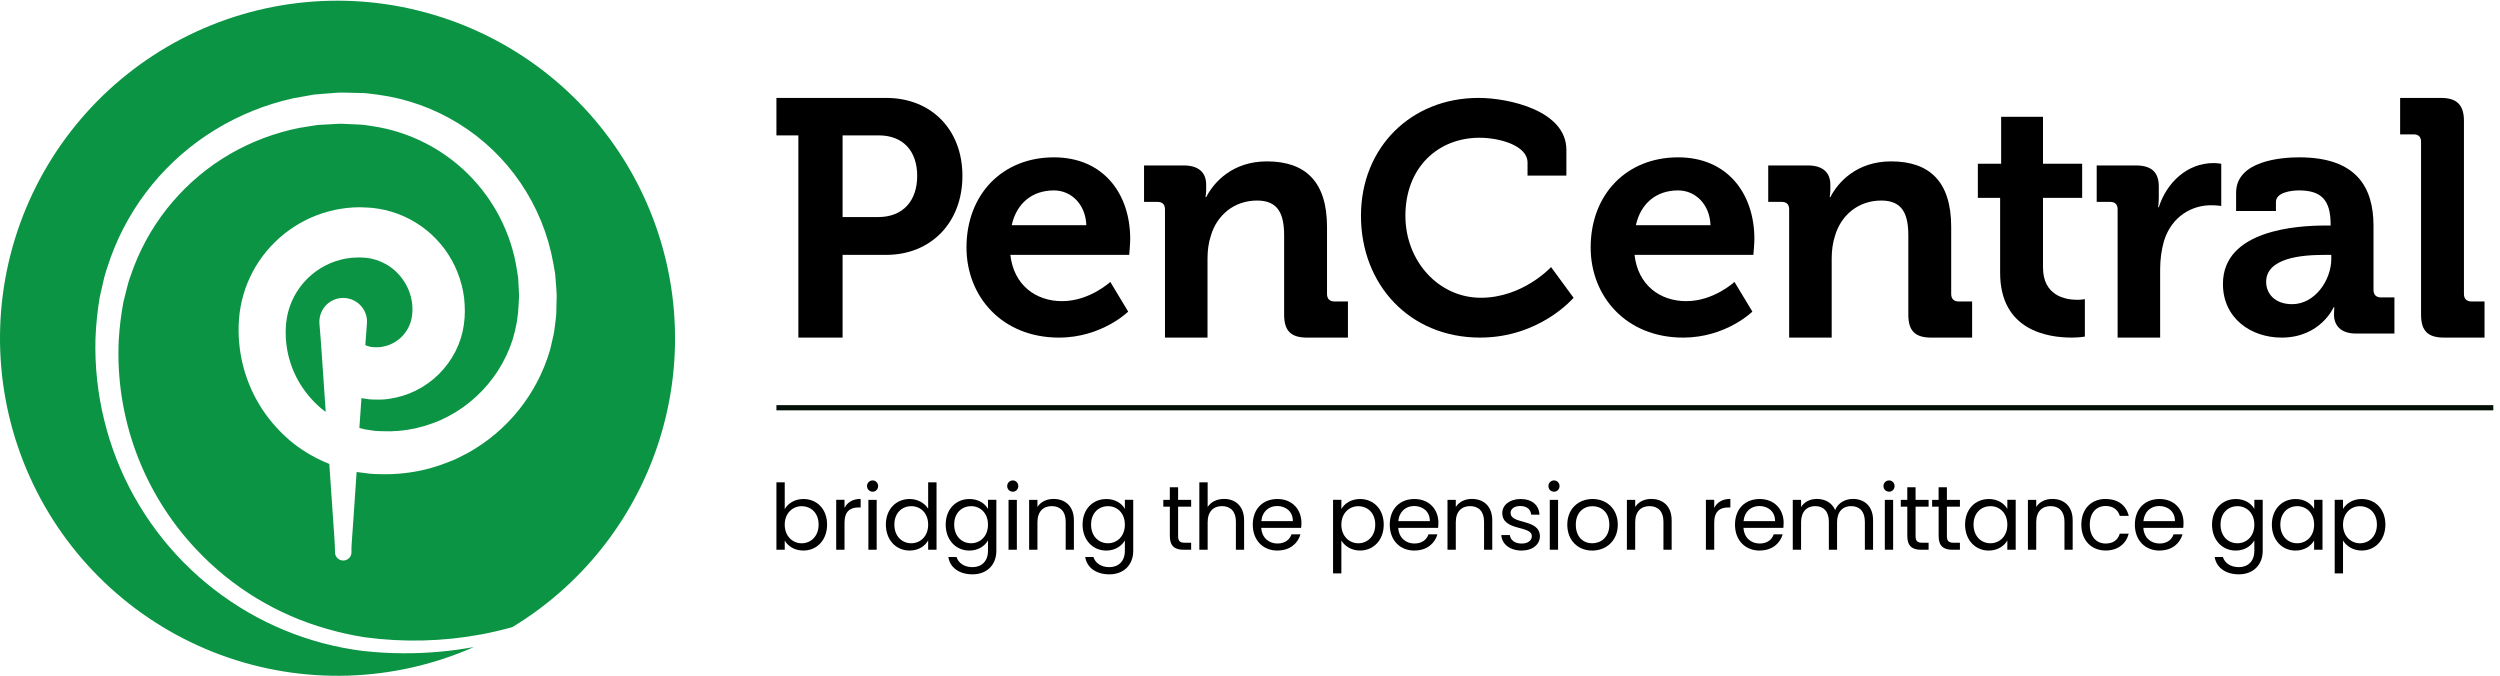
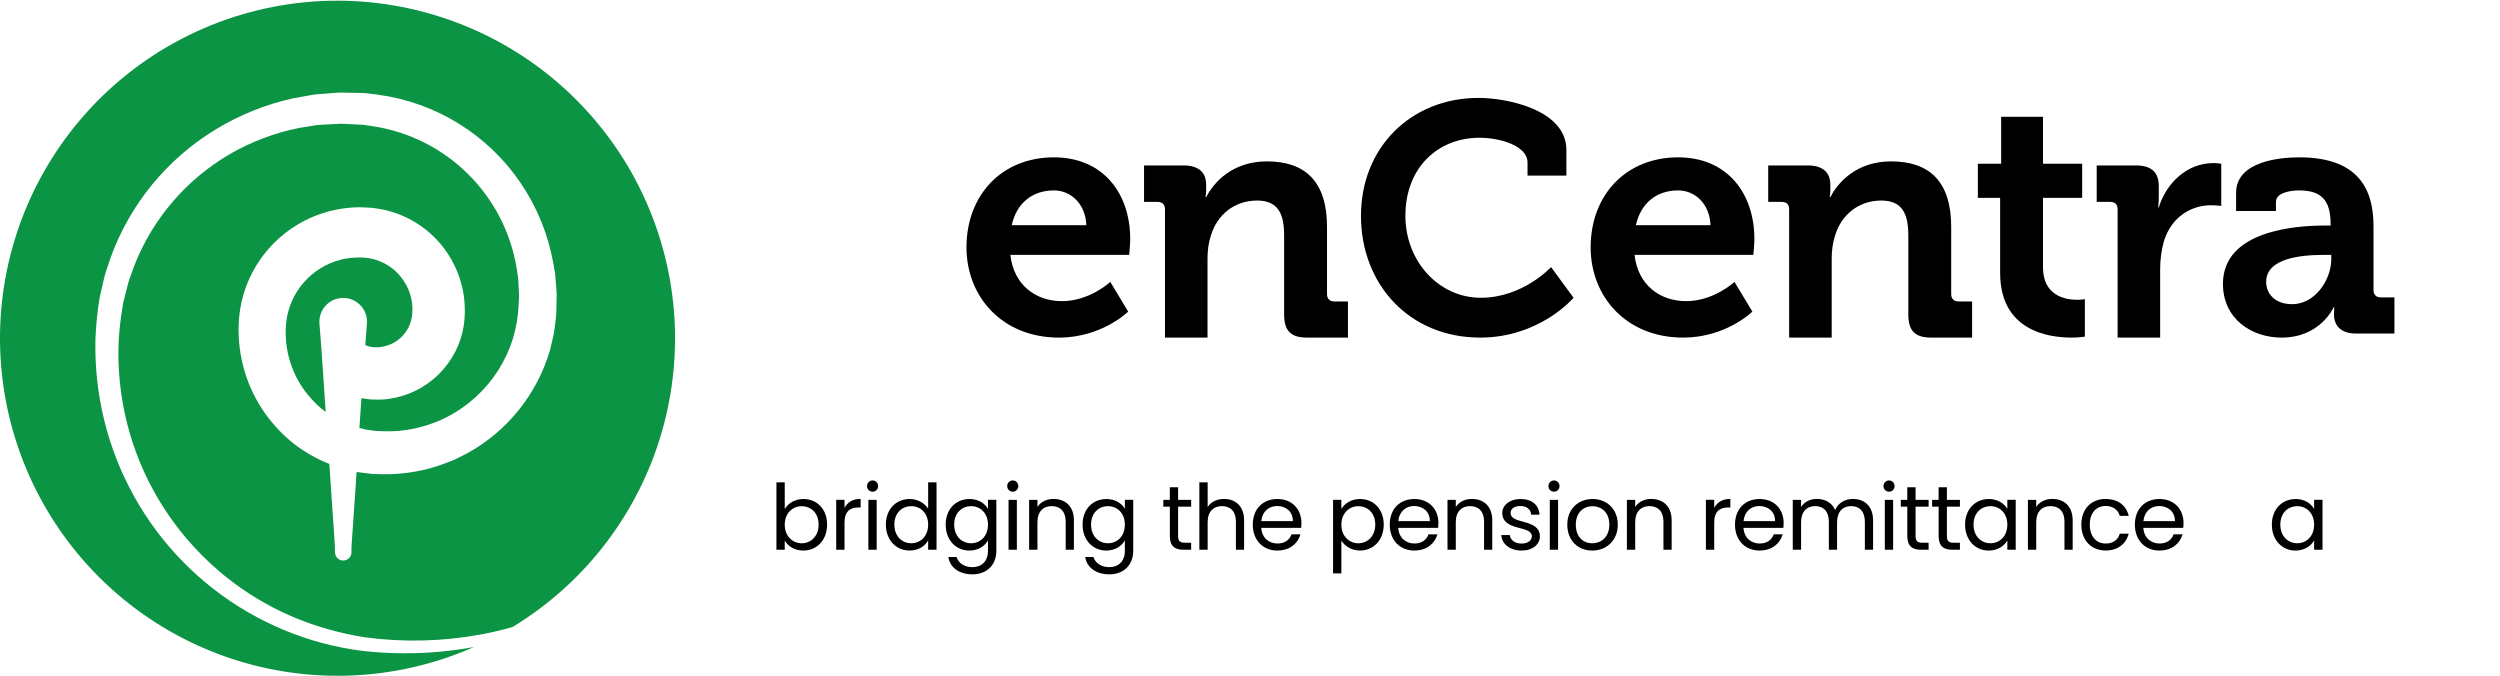
<svg xmlns="http://www.w3.org/2000/svg" width="170" height="46" viewBox="0 0 170 46" fill="none">
  <g clip-path="url(#clip0_4165_30071)">
    <path d="M24.697 44.267C23.782 44.153 22.872 43.978 21.98 43.744C18.366 42.789 15.075 40.877 12.455 38.212C9.836 35.544 7.981 32.223 7.091 28.591C6.643 26.771 6.441 24.9 6.492 23.027C6.528 22.086 6.625 21.147 6.779 20.217L7.098 18.831C7.217 18.372 7.392 17.929 7.536 17.477C8.856 13.866 11.365 10.813 14.648 8.813C16.284 7.815 18.077 7.094 19.95 6.681L21.367 6.428L22.801 6.313C23.04 6.293 23.281 6.288 23.52 6.3L24.241 6.318C24.479 6.327 24.72 6.318 24.961 6.346L25.687 6.437C27.638 6.697 29.513 7.367 31.187 8.402C32.863 9.438 34.3 10.815 35.404 12.445C36.517 14.084 37.275 15.938 37.623 17.89C37.665 18.133 37.713 18.376 37.75 18.62L37.809 19.361C37.823 19.609 37.855 19.855 37.855 20.103L37.837 20.846C37.828 21.096 37.837 21.34 37.805 21.59L37.711 22.345C37.681 22.598 37.633 22.846 37.568 23.091C37.511 23.339 37.458 23.59 37.392 23.833C36.517 26.801 34.508 29.308 31.802 30.807L31.118 31.155C30.893 31.277 30.645 31.355 30.409 31.452C29.931 31.64 29.442 31.798 28.944 31.92C27.943 32.161 26.917 32.271 25.889 32.244C25.629 32.23 25.377 32.244 25.115 32.207L24.326 32.106L24.25 32.09L24.144 33.658L24.011 35.595L23.942 36.566C23.922 36.89 23.889 37.211 23.901 37.535C23.903 37.608 23.892 37.682 23.866 37.751C23.841 37.819 23.802 37.881 23.752 37.937C23.701 37.989 23.642 38.033 23.575 38.065C23.508 38.095 23.435 38.113 23.361 38.115C23.288 38.118 23.215 38.106 23.146 38.081C23.077 38.056 23.015 38.017 22.96 37.966C22.907 37.916 22.863 37.856 22.831 37.789C22.801 37.723 22.783 37.65 22.781 37.576C22.781 37.565 22.781 37.551 22.781 37.537C22.781 37.213 22.758 36.892 22.737 36.568L22.671 35.597L22.537 33.66L22.393 31.546C21.53 31.206 20.722 30.745 19.987 30.178C19.147 29.512 18.417 28.718 17.827 27.822C16.642 26.009 16.089 23.853 16.252 21.693C16.34 20.571 16.656 19.476 17.184 18.482C17.717 17.483 18.447 16.604 19.333 15.899C20.217 15.195 21.236 14.676 22.328 14.38C22.877 14.233 23.439 14.141 24.006 14.107C24.289 14.088 24.573 14.088 24.856 14.107C25.15 14.114 25.441 14.143 25.73 14.192C26.922 14.384 28.042 14.883 28.983 15.636C29.924 16.391 30.654 17.375 31.102 18.496C31.327 19.056 31.481 19.643 31.559 20.243C31.591 20.543 31.607 20.844 31.609 21.145C31.609 21.452 31.589 21.76 31.545 22.065C31.455 22.703 31.263 23.321 30.971 23.895C30.677 24.464 30.299 24.985 29.844 25.44C28.926 26.353 27.734 26.943 26.451 27.122C26.293 27.148 26.132 27.161 25.971 27.168C25.811 27.177 25.652 27.177 25.492 27.168C25.329 27.168 25.177 27.168 25.007 27.141C24.837 27.113 24.72 27.102 24.578 27.074L24.438 29.101L24.837 29.202L25.388 29.285C25.57 29.317 25.774 29.305 25.962 29.321C26.738 29.358 27.514 29.291 28.272 29.122C28.65 29.037 29.024 28.927 29.387 28.791C29.571 28.731 29.752 28.66 29.931 28.58L30.457 28.325C31.15 27.965 31.791 27.512 32.364 26.982C33.528 25.919 34.391 24.567 34.867 23.066C35.098 22.306 35.234 21.521 35.266 20.729L35.296 20.119C35.296 19.919 35.275 19.719 35.268 19.52L35.236 18.911C35.211 18.712 35.174 18.512 35.144 18.312C34.759 15.865 33.604 13.604 31.848 11.855C30.092 10.106 27.826 8.962 25.377 8.586L24.762 8.494C24.562 8.467 24.342 8.471 24.133 8.457L23.502 8.428C23.29 8.411 23.081 8.411 22.87 8.428L21.608 8.496L20.359 8.696C18.699 9.027 17.106 9.626 15.639 10.473C12.671 12.199 10.373 14.88 9.127 18.078C8.989 18.477 8.822 18.877 8.707 19.288L8.392 20.532C8.236 21.377 8.131 22.23 8.076 23.089C7.947 25.704 8.351 28.318 9.258 30.772C10.167 33.228 11.562 35.473 13.362 37.374C15.777 39.943 18.844 41.807 22.237 42.764C23.081 43.01 23.942 43.2 24.812 43.336C27.45 43.691 30.129 43.623 32.745 43.136C33.448 43.003 34.144 42.837 34.834 42.647C39.933 39.562 43.633 34.612 45.148 28.849C46.666 23.084 45.878 16.955 42.958 11.761C40.038 6.566 35.211 2.709 29.497 1.008C23.793 -0.702 17.641 -0.114 12.354 2.638C7.068 5.391 3.06 10.092 1.175 15.746C-0.707 21.402 -0.317 27.568 2.263 32.939C4.843 38.311 9.414 42.47 15.006 44.534C20.598 46.597 26.773 46.407 32.224 43.999C30.647 44.288 29.047 44.431 27.445 44.421C26.527 44.421 25.609 44.368 24.695 44.265L24.697 44.267Z" fill="#0B9444" />
    <path d="M24.95 21.735C24.957 21.829 24.957 21.925 24.95 22.02C24.909 22.502 24.874 22.984 24.84 23.466C25.007 23.544 25.186 23.592 25.37 23.608H25.57C25.636 23.615 25.703 23.615 25.77 23.608C25.836 23.608 25.903 23.599 25.969 23.585C26.483 23.502 26.959 23.259 27.326 22.89C27.693 22.52 27.932 22.043 28.01 21.526C28.033 21.386 28.044 21.244 28.044 21.101C28.056 20.952 28.03 20.803 28.028 20.654C27.991 20.358 27.92 20.066 27.812 19.788C27.592 19.224 27.236 18.725 26.777 18.333C26.309 17.945 25.753 17.683 25.157 17.569C25 17.541 24.844 17.523 24.686 17.516C24.518 17.502 24.351 17.502 24.186 17.516C24.018 17.516 23.85 17.532 23.687 17.559C23.522 17.578 23.357 17.61 23.196 17.653C22.204 17.901 21.314 18.448 20.644 19.221C19.973 19.995 19.56 20.954 19.457 21.971C19.317 23.436 19.661 24.905 20.439 26.154C20.829 26.778 21.319 27.336 21.883 27.809C21.968 27.88 22.06 27.942 22.149 28.009L22.005 25.904C21.911 24.611 21.837 23.319 21.723 22.024C21.686 21.595 21.819 21.17 22.094 20.84C22.37 20.509 22.767 20.302 23.194 20.266C23.621 20.229 24.048 20.362 24.378 20.638C24.709 20.913 24.916 21.31 24.952 21.737V21.73L24.95 21.735Z" fill="#0B9444" />
-     <path d="M54.289 9.206H52.797V6.658H60.257C63.31 6.658 65.445 8.793 65.445 11.961C65.445 15.129 63.31 17.332 60.257 17.332H57.296V22.956H54.289V9.206ZM59.706 14.761C61.405 14.761 62.369 13.659 62.369 11.961C62.369 10.262 61.405 9.206 59.752 9.206H57.296V14.761H59.706Z" fill="black" />
    <path d="M71.666 10.699C75.018 10.699 76.854 13.155 76.854 16.254C76.854 16.598 76.785 17.333 76.785 17.333H68.705C68.934 19.399 70.45 20.478 72.217 20.478C74.099 20.478 75.5 19.169 75.5 19.169L76.716 21.189C76.716 21.189 74.926 22.957 72.01 22.957C68.131 22.957 65.721 20.156 65.721 16.828C65.721 13.224 68.154 10.699 71.666 10.699ZM73.87 15.313C73.824 13.912 72.86 12.948 71.666 12.948C70.174 12.948 69.118 13.844 68.797 15.313H73.87Z" fill="black" />
    <path d="M79.218 14.234C79.218 13.889 79.034 13.729 78.713 13.729H77.795V11.25H80.481C81.514 11.25 82.019 11.732 82.019 12.558V12.902C82.019 13.155 81.973 13.407 81.973 13.407H82.019C82.524 12.42 83.786 10.974 86.151 10.974C88.745 10.974 90.237 12.329 90.237 15.427V19.995C90.237 20.317 90.42 20.5 90.742 20.5H91.66V22.957H88.882C87.78 22.957 87.321 22.498 87.321 21.396V16.024C87.321 14.601 86.954 13.637 85.485 13.637C83.924 13.637 82.753 14.624 82.34 16.024C82.179 16.506 82.111 17.034 82.111 17.585V22.957H79.218V14.234Z" fill="black" />
    <path d="M100.541 6.658C102.561 6.658 106.514 7.503 106.514 10.189V11.943H103.872V11.054C103.872 9.899 101.985 9.367 100.608 9.367C97.787 9.367 95.567 11.387 95.567 14.674C95.567 17.762 97.832 20.248 100.697 20.248C103.562 20.248 105.472 18.161 105.472 18.161L107.003 20.248C107.003 20.248 104.717 22.956 100.651 22.956C95.833 22.956 92.546 19.336 92.546 14.674C92.546 10.012 95.966 6.658 100.539 6.658H100.541Z" fill="black" />
    <path d="M114.11 10.699C117.462 10.699 119.298 13.155 119.298 16.254C119.298 16.598 119.229 17.333 119.229 17.333H111.149C111.379 19.399 112.894 20.478 114.661 20.478C116.544 20.478 117.944 19.169 117.944 19.169L119.161 21.189C119.161 21.189 117.37 22.957 114.455 22.957C110.575 22.957 108.165 20.156 108.165 16.828C108.165 13.224 110.598 10.699 114.11 10.699ZM116.314 15.313C116.268 13.912 115.304 12.948 114.11 12.948C112.618 12.948 111.562 13.844 111.241 15.313H116.314Z" fill="black" />
    <path d="M121.662 14.234C121.662 13.889 121.479 13.729 121.157 13.729H120.239V11.25H122.925C123.958 11.25 124.463 11.732 124.463 12.558V12.902C124.463 13.155 124.417 13.407 124.417 13.407H124.463C124.968 12.42 126.231 10.974 128.595 10.974C131.189 10.974 132.681 12.329 132.681 15.427V19.995C132.681 20.317 132.865 20.5 133.186 20.5H134.104V22.957H131.327C130.225 22.957 129.766 22.498 129.766 21.396V16.024C129.766 14.601 129.398 13.637 127.929 13.637C126.368 13.637 125.198 14.624 124.784 16.024C124.624 16.506 124.555 17.034 124.555 17.585V22.957H121.662V14.234Z" fill="black" />
    <path d="M136.009 13.453H134.494V11.135H136.078V7.944H138.924V11.135H141.587V13.453H138.924V18.182C138.924 20.11 140.44 20.386 141.243 20.386C141.564 20.386 141.771 20.34 141.771 20.34V22.888C141.771 22.888 141.404 22.956 140.876 22.956C139.246 22.956 136.009 22.474 136.009 18.549V13.453Z" fill="black" />
    <path d="M143.998 14.234C143.998 13.889 143.814 13.729 143.493 13.729H142.575V11.25H145.238C146.27 11.25 146.798 11.686 146.798 12.673V13.361C146.798 13.798 146.753 14.096 146.753 14.096H146.798C147.326 12.42 148.727 11.089 150.517 11.089C150.77 11.089 151.045 11.135 151.045 11.135V14.004C151.045 14.004 150.747 13.958 150.334 13.958C149.094 13.958 147.671 14.67 147.143 16.415C146.982 16.988 146.89 17.631 146.89 18.32V22.957H143.998V14.234Z" fill="black" />
    <path d="M158.115 15.336H158.482V15.244C158.482 13.568 157.817 12.948 156.325 12.948C155.797 12.948 154.764 13.086 154.764 13.729V14.349H152.055V13.109C152.055 10.928 155.131 10.699 156.348 10.699C160.25 10.699 161.398 12.742 161.398 15.359V19.72C161.398 20.041 161.581 20.225 161.903 20.225H162.821V22.681H160.204C159.125 22.681 158.712 22.084 158.712 21.396C158.712 21.097 158.735 20.891 158.735 20.891H158.689C158.689 20.891 157.794 22.957 155.154 22.957C153.065 22.957 151.16 21.648 151.16 19.307C151.16 15.634 156.21 15.336 158.115 15.336ZM155.865 20.684C157.426 20.684 158.528 19.032 158.528 17.608V17.333H158.023C156.508 17.333 154.098 17.539 154.098 19.169C154.098 19.95 154.672 20.684 155.865 20.684Z" fill="black" />
-     <path d="M164.632 9.642C164.632 9.298 164.449 9.137 164.127 9.137H163.209V6.658H165.987C167.065 6.658 167.548 7.14 167.548 8.219V19.995C167.548 20.317 167.731 20.5 168.053 20.5H168.948V22.956H166.193C165.091 22.956 164.632 22.497 164.632 21.395V9.642Z" fill="black" />
-     <path d="M169.545 27.548H52.797V27.904H169.545V27.548Z" fill="#010F07" />
    <path d="M54.631 33.932C55.549 33.932 56.242 34.614 56.242 35.672C56.242 36.73 55.542 37.437 54.631 37.437C54.011 37.437 53.571 37.127 53.362 36.755V37.382H52.797V32.798H53.362V34.62C53.577 34.242 54.032 33.932 54.631 33.932ZM54.514 34.421C53.901 34.421 53.362 34.891 53.362 35.679C53.362 36.466 53.901 36.944 54.514 36.944C55.127 36.944 55.666 36.473 55.666 35.674C55.666 34.875 55.141 34.423 54.514 34.423V34.421Z" fill="black" />
    <path d="M57.427 37.382H56.862V33.987H57.427V34.538C57.62 34.159 57.985 33.925 58.524 33.925V34.508H58.375C57.836 34.508 57.427 34.749 57.427 35.536V37.382Z" fill="black" />
    <path d="M58.958 33.052C58.958 32.837 59.126 32.669 59.341 32.669C59.546 32.669 59.713 32.837 59.713 33.052C59.713 33.268 59.546 33.436 59.341 33.436C59.126 33.436 58.958 33.268 58.958 33.052ZM59.05 33.989H59.614V37.384H59.05V33.989Z" fill="black" />
    <path d="M61.857 33.932C62.39 33.932 62.879 34.205 63.115 34.595V32.798H63.684V37.382H63.115V36.744C62.911 37.123 62.47 37.437 61.85 37.437C60.939 37.437 60.239 36.725 60.239 35.672C60.239 34.618 60.939 33.932 61.855 33.932H61.857ZM61.963 34.421C61.343 34.421 60.817 34.873 60.817 35.672C60.817 36.471 61.343 36.941 61.963 36.941C62.583 36.941 63.115 36.475 63.115 35.676C63.115 34.878 62.583 34.419 61.963 34.419V34.421Z" fill="black" />
    <path d="M65.918 33.932C66.538 33.932 66.983 34.242 67.183 34.606V33.987H67.752V37.458C67.752 38.394 67.126 39.055 66.129 39.055C65.236 39.055 64.598 38.603 64.488 37.878H65.046C65.17 38.286 65.572 38.566 66.129 38.566C66.731 38.566 67.183 38.183 67.183 37.458V36.746C66.979 37.111 66.538 37.439 65.918 37.439C65.007 37.439 64.307 36.728 64.307 35.674C64.307 34.62 65.007 33.934 65.918 33.934V33.932ZM66.031 34.421C65.411 34.421 64.885 34.873 64.885 35.672C64.885 36.471 65.411 36.941 66.031 36.941C66.65 36.941 67.183 36.475 67.183 35.676C67.183 34.877 66.65 34.418 66.031 34.418V34.421Z" fill="black" />
    <path d="M68.489 33.052C68.489 32.837 68.657 32.669 68.873 32.669C69.077 32.669 69.245 32.837 69.245 33.052C69.245 33.268 69.077 33.436 68.873 33.436C68.657 33.436 68.489 33.268 68.489 33.052ZM68.581 33.989H69.146V37.384H68.581V33.989Z" fill="black" />
    <path d="M72.467 35.463C72.467 34.77 72.088 34.416 71.519 34.416C70.95 34.416 70.546 34.777 70.546 35.507V37.384H69.981V33.989H70.546V34.474C70.768 34.12 71.177 33.927 71.636 33.927C72.423 33.927 73.025 34.409 73.025 35.383V37.384H72.467V35.463Z" fill="black" />
    <path d="M75.226 33.932C75.846 33.932 76.291 34.242 76.491 34.606V33.987H77.06V37.458C77.06 38.394 76.434 39.055 75.437 39.055C74.544 39.055 73.906 38.603 73.796 37.878H74.354C74.478 38.286 74.88 38.566 75.437 38.566C76.039 38.566 76.491 38.183 76.491 37.458V36.746C76.287 37.111 75.846 37.439 75.226 37.439C74.315 37.439 73.615 36.728 73.615 35.674C73.615 34.62 74.315 33.934 75.226 33.934V33.932ZM75.339 34.421C74.719 34.421 74.193 34.873 74.193 35.672C74.193 36.471 74.719 36.941 75.339 36.941C75.959 36.941 76.491 36.475 76.491 35.676C76.491 34.877 75.959 34.418 75.339 34.418V34.421Z" fill="black" />
    <path d="M79.547 34.453H79.106V33.989H79.547V33.135H80.111V33.989H80.998V34.453H80.111V36.455C80.111 36.79 80.235 36.907 80.582 36.907H80.998V37.384H80.49C79.889 37.384 79.549 37.136 79.549 36.455V34.453H79.547Z" fill="black" />
    <path d="M81.555 32.798H82.12V34.478C82.343 34.118 82.765 33.927 83.242 33.927C83.998 33.927 84.599 34.409 84.599 35.383V37.384H84.041V35.463C84.041 34.77 83.662 34.416 83.093 34.416C82.524 34.416 82.12 34.777 82.12 35.507V37.384H81.555V32.8V32.798Z" fill="black" />
    <path d="M86.867 37.439C85.901 37.439 85.189 36.757 85.189 35.678C85.189 34.6 85.878 33.932 86.867 33.932C87.856 33.932 88.497 34.625 88.497 35.555C88.497 35.678 88.49 35.777 88.478 35.894H85.765C85.809 36.583 86.291 36.959 86.867 36.959C87.374 36.959 87.698 36.7 87.822 36.333H88.43C88.256 36.953 87.712 37.435 86.869 37.435L86.867 37.439ZM85.77 35.438H87.914C87.921 34.774 87.425 34.409 86.842 34.409C86.291 34.409 85.832 34.774 85.77 35.438Z" fill="black" />
    <path d="M92.482 33.932C93.393 33.932 94.094 34.613 94.094 35.672C94.094 36.73 93.393 37.437 92.482 37.437C91.862 37.437 91.421 37.102 91.213 36.755V38.993H90.648V33.987H91.213V34.613C91.417 34.253 91.862 33.932 92.482 33.932ZM92.365 34.421C91.752 34.421 91.213 34.891 91.213 35.678C91.213 36.466 91.752 36.943 92.365 36.943C92.978 36.943 93.517 36.473 93.517 35.674C93.517 34.875 92.992 34.423 92.365 34.423V34.421Z" fill="black" />
    <path d="M96.182 37.439C95.216 37.439 94.504 36.757 94.504 35.678C94.504 34.6 95.193 33.932 96.182 33.932C97.172 33.932 97.812 34.625 97.812 35.555C97.812 35.678 97.805 35.777 97.794 35.894H95.081C95.124 36.583 95.606 36.959 96.182 36.959C96.69 36.959 97.013 36.7 97.137 36.333H97.746C97.571 36.953 97.027 37.435 96.185 37.435L96.182 37.439ZM95.085 35.438H97.229C97.236 34.774 96.74 34.409 96.157 34.409C95.606 34.409 95.147 34.774 95.085 35.438Z" fill="black" />
    <path d="M100.916 35.463C100.916 34.77 100.537 34.416 99.968 34.416C99.398 34.416 98.994 34.777 98.994 35.507V37.384H98.43V33.989H98.994V34.474C99.217 34.12 99.626 33.927 100.085 33.927C100.872 33.927 101.474 34.409 101.474 35.383V37.384H100.916V35.463Z" fill="black" />
    <path d="M103.477 37.439C102.683 37.439 102.127 37.005 102.088 36.386H102.671C102.704 36.714 102.993 36.962 103.47 36.962C103.916 36.962 104.164 36.739 104.164 36.459C104.164 35.704 102.155 36.142 102.155 34.88C102.155 34.359 102.644 33.932 103.401 33.932C104.159 33.932 104.648 34.333 104.685 34.997H104.12C104.095 34.657 103.835 34.409 103.383 34.409C102.968 34.409 102.72 34.606 102.72 34.88C102.72 35.685 104.689 35.245 104.714 36.459C104.714 37.017 104.226 37.437 103.475 37.437L103.477 37.439Z" fill="black" />
    <path d="M105.293 33.052C105.293 32.837 105.461 32.669 105.676 32.669C105.881 32.669 106.048 32.837 106.048 33.052C106.048 33.268 105.881 33.436 105.676 33.436C105.461 33.436 105.293 33.268 105.293 33.052ZM105.385 33.989H105.949V37.384H105.385V33.989Z" fill="black" />
    <path d="M108.268 37.439C107.308 37.439 106.576 36.757 106.576 35.678C106.576 34.6 107.331 33.932 108.293 33.932C109.255 33.932 110.01 34.606 110.01 35.678C110.01 36.751 109.237 37.439 108.27 37.439H108.268ZM108.268 36.943C108.856 36.943 109.434 36.542 109.434 35.678C109.434 34.815 108.869 34.421 108.289 34.421C107.708 34.421 107.155 34.822 107.155 35.678C107.155 36.535 107.68 36.943 108.27 36.943H108.268Z" fill="black" />
    <path d="M113.114 35.463C113.114 34.77 112.735 34.416 112.166 34.416C111.597 34.416 111.193 34.777 111.193 35.507V37.384H110.628V33.989H111.193V34.474C111.415 34.12 111.824 33.927 112.283 33.927C113.07 33.927 113.672 34.409 113.672 35.383V37.384H113.114V35.463Z" fill="black" />
    <path d="M116.567 37.382H116.002V33.987H116.567V34.538C116.759 34.159 117.124 33.925 117.664 33.925V34.508H117.515C116.975 34.508 116.567 34.749 116.567 35.536V37.382Z" fill="black" />
    <path d="M119.658 37.439C118.692 37.439 117.98 36.757 117.98 35.678C117.98 34.6 118.669 33.932 119.658 33.932C120.648 33.932 121.288 34.625 121.288 35.555C121.288 35.678 121.281 35.777 121.27 35.894H118.557C118.6 36.583 119.082 36.959 119.658 36.959C120.166 36.959 120.489 36.7 120.613 36.333H121.222C121.047 36.953 120.503 37.435 119.661 37.435L119.658 37.439ZM118.561 35.438H120.705C120.712 34.774 120.216 34.409 119.633 34.409C119.082 34.409 118.623 34.774 118.561 35.438Z" fill="black" />
    <path d="M126.809 35.463C126.809 34.77 126.437 34.416 125.879 34.416C125.322 34.416 124.92 34.781 124.92 35.513V37.384H124.362V35.463C124.362 34.77 123.99 34.416 123.432 34.416C122.875 34.416 122.473 34.781 122.473 35.513V37.384H121.908V33.989H122.473V34.478C122.696 34.118 123.1 33.927 123.545 33.927C124.103 33.927 124.566 34.175 124.791 34.682C124.989 34.194 125.473 33.927 125.994 33.927C126.77 33.927 127.369 34.409 127.369 35.383V37.384H126.811V35.463H126.809Z" fill="black" />
    <path d="M128.076 33.052C128.076 32.837 128.244 32.669 128.46 32.669C128.664 32.669 128.831 32.837 128.831 33.052C128.831 33.268 128.664 33.436 128.46 33.436C128.244 33.436 128.076 33.268 128.076 33.052ZM128.168 33.989H128.733V37.384H128.168V33.989Z" fill="black" />
    <path d="M129.695 34.453H129.254V33.989H129.695V33.135H130.259V33.989H131.145V34.453H130.259V36.455C130.259 36.79 130.383 36.907 130.73 36.907H131.145V37.384H130.638C130.037 37.384 129.697 37.136 129.697 36.455V34.453H129.695Z" fill="black" />
    <path d="M131.825 34.453H131.384V33.989H131.825V33.135H132.389V33.989H133.275V34.453H132.389V36.455C132.389 36.79 132.513 36.907 132.86 36.907H133.275V37.384H132.768C132.167 37.384 131.827 37.136 131.827 36.455V34.453H131.825Z" fill="black" />
    <path d="M135.234 33.932C135.865 33.932 136.299 34.253 136.499 34.606V33.987H137.068V37.382H136.499V36.751C136.294 37.115 135.853 37.439 135.229 37.439C134.325 37.439 133.625 36.728 133.625 35.674C133.625 34.62 134.325 33.934 135.236 33.934L135.234 33.932ZM135.346 34.421C134.726 34.421 134.201 34.873 134.201 35.672C134.201 36.471 134.726 36.941 135.346 36.941C135.966 36.941 136.499 36.475 136.499 35.676C136.499 34.877 135.966 34.418 135.346 34.418V34.421Z" fill="black" />
    <path d="M140.384 35.463C140.384 34.77 140.006 34.416 139.436 34.416C138.867 34.416 138.463 34.777 138.463 35.507V37.384H137.898V33.989H138.463V34.474C138.686 34.12 139.094 33.927 139.554 33.927C140.341 33.927 140.942 34.409 140.942 35.383V37.384H140.384V35.463Z" fill="black" />
    <path d="M143.185 33.932C144.028 33.932 144.579 34.366 144.753 35.077H144.145C144.028 34.669 143.686 34.407 143.185 34.407C142.566 34.407 142.106 34.848 142.106 35.676C142.106 36.505 142.566 36.96 143.185 36.96C143.688 36.96 144.021 36.719 144.145 36.289H144.753C144.579 36.964 144.028 37.435 143.185 37.435C142.219 37.435 141.53 36.753 141.53 35.674C141.53 34.595 142.219 33.927 143.185 33.927V33.932Z" fill="black" />
    <path d="M146.849 37.439C145.883 37.439 145.171 36.757 145.171 35.678C145.171 34.6 145.86 33.932 146.849 33.932C147.838 33.932 148.479 34.625 148.479 35.555C148.479 35.678 148.472 35.777 148.46 35.894H145.747C145.791 36.583 146.273 36.959 146.849 36.959C147.356 36.959 147.68 36.7 147.804 36.333H148.412C148.238 36.953 147.694 37.435 146.851 37.435L146.849 37.439ZM145.752 35.438H147.896C147.903 34.774 147.407 34.409 146.824 34.409C146.273 34.409 145.814 34.774 145.752 35.438Z" fill="black" />
-     <path d="M152.03 33.932C152.65 33.932 153.095 34.242 153.295 34.606V33.987H153.864V37.458C153.864 38.394 153.237 39.055 152.241 39.055C151.348 39.055 150.71 38.603 150.6 37.878H151.158C151.282 38.286 151.683 38.566 152.241 38.566C152.843 38.566 153.295 38.183 153.295 37.458V36.746C153.09 37.111 152.65 37.439 152.03 37.439C151.119 37.439 150.418 36.728 150.418 35.674C150.418 34.62 151.119 33.934 152.03 33.934V33.932ZM152.142 34.421C151.523 34.421 150.997 34.873 150.997 35.672C150.997 36.471 151.523 36.941 152.142 36.941C152.762 36.941 153.295 36.475 153.295 35.676C153.295 34.877 152.762 34.418 152.142 34.418V34.421Z" fill="black" />
    <path d="M156.095 33.932C156.727 33.932 157.161 34.253 157.36 34.606V33.987H157.93V37.382H157.36V36.751C157.156 37.115 156.715 37.439 156.091 37.439C155.186 37.439 154.486 36.728 154.486 35.674C154.486 34.62 155.186 33.934 156.098 33.934L156.095 33.932ZM156.208 34.421C155.588 34.421 155.063 34.873 155.063 35.672C155.063 36.471 155.588 36.941 156.208 36.941C156.828 36.941 157.36 36.475 157.36 35.676C157.36 34.877 156.828 34.418 156.208 34.418V34.421Z" fill="black" />
-     <path d="M160.594 33.932C161.506 33.932 162.206 34.613 162.206 35.672C162.206 36.73 161.506 37.437 160.594 37.437C159.975 37.437 159.534 37.102 159.325 36.755V38.993H158.76V33.987H159.325V34.613C159.529 34.253 159.975 33.932 160.594 33.932ZM160.477 34.421C159.864 34.421 159.325 34.891 159.325 35.678C159.325 36.466 159.864 36.943 160.477 36.943C161.09 36.943 161.63 36.473 161.63 35.674C161.63 34.875 161.104 34.423 160.477 34.423V34.421Z" fill="black" />
  </g>
  <defs>
    <clipPath id="clip0_4165_30071">
      <rect width="169.545" height="45.91" fill="white" transform="translate(0 0.045)" />
    </clipPath>
  </defs>
</svg>